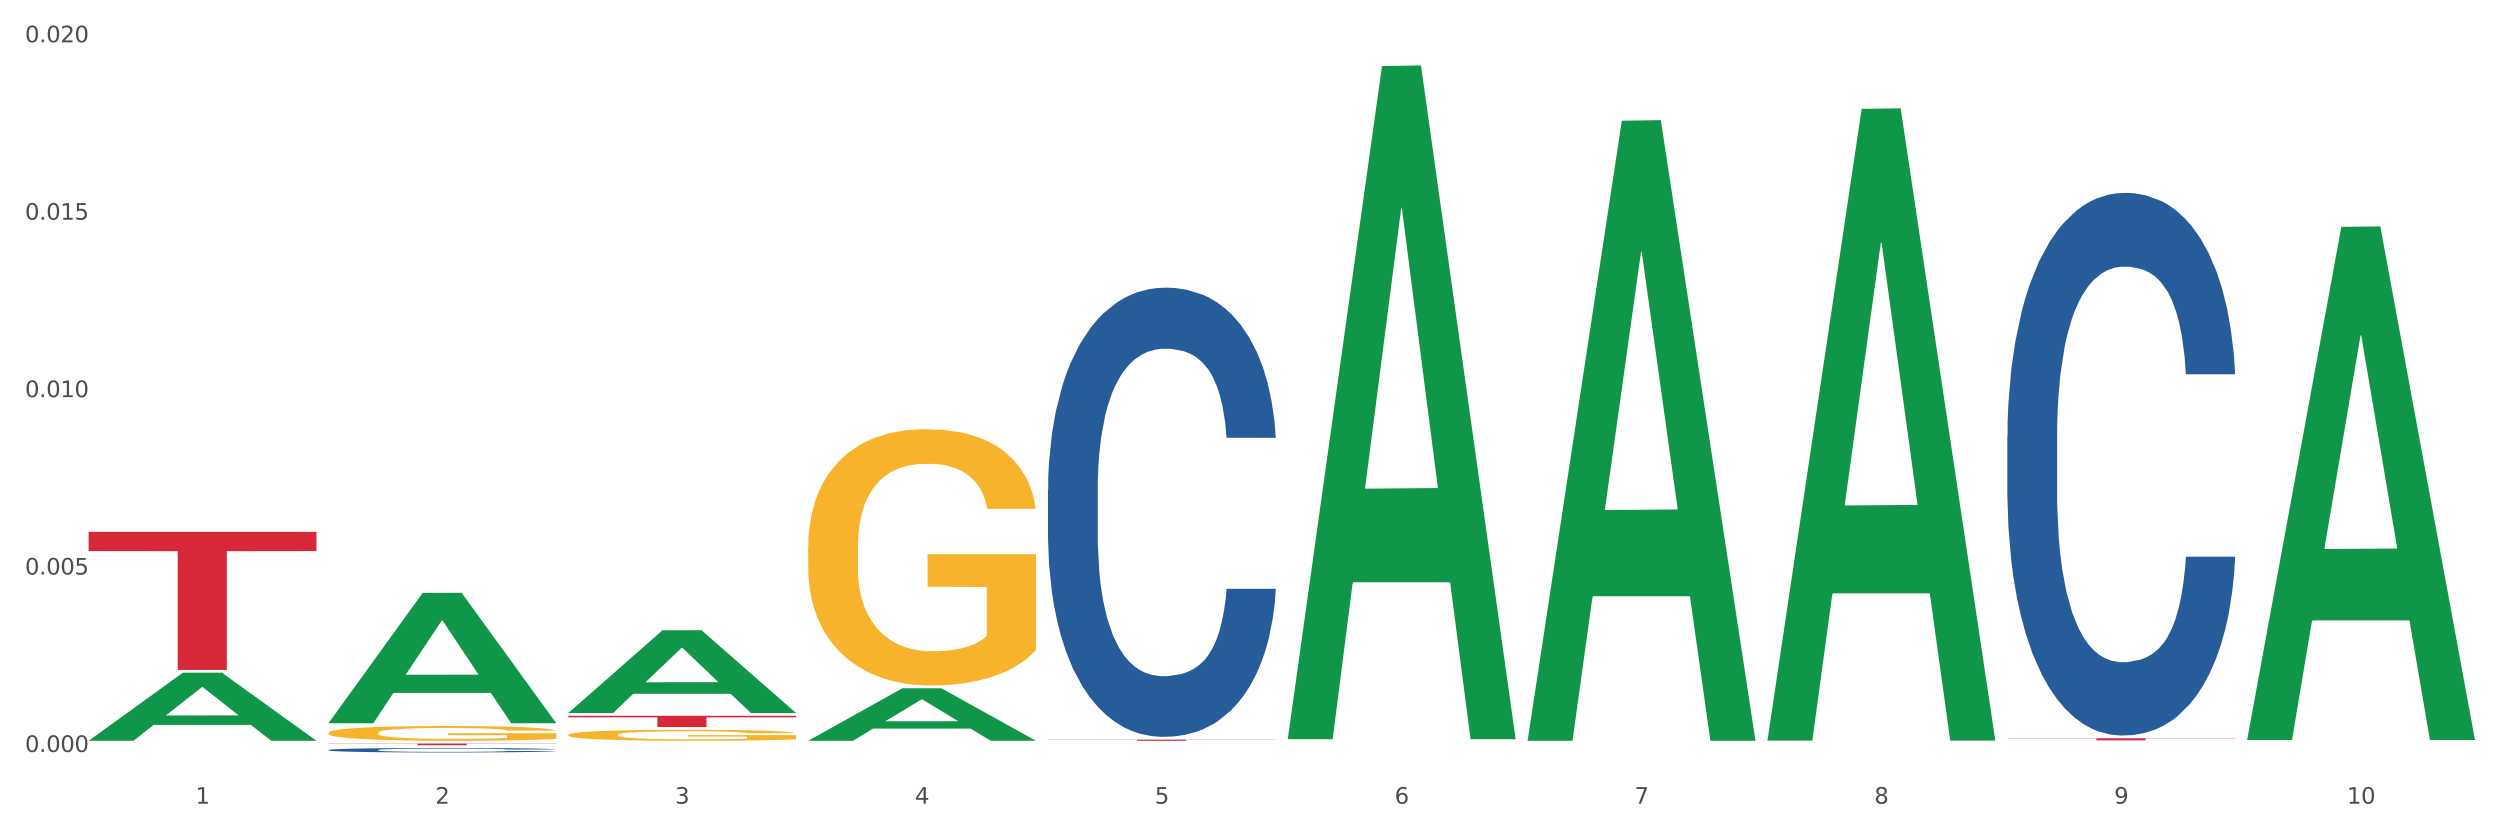
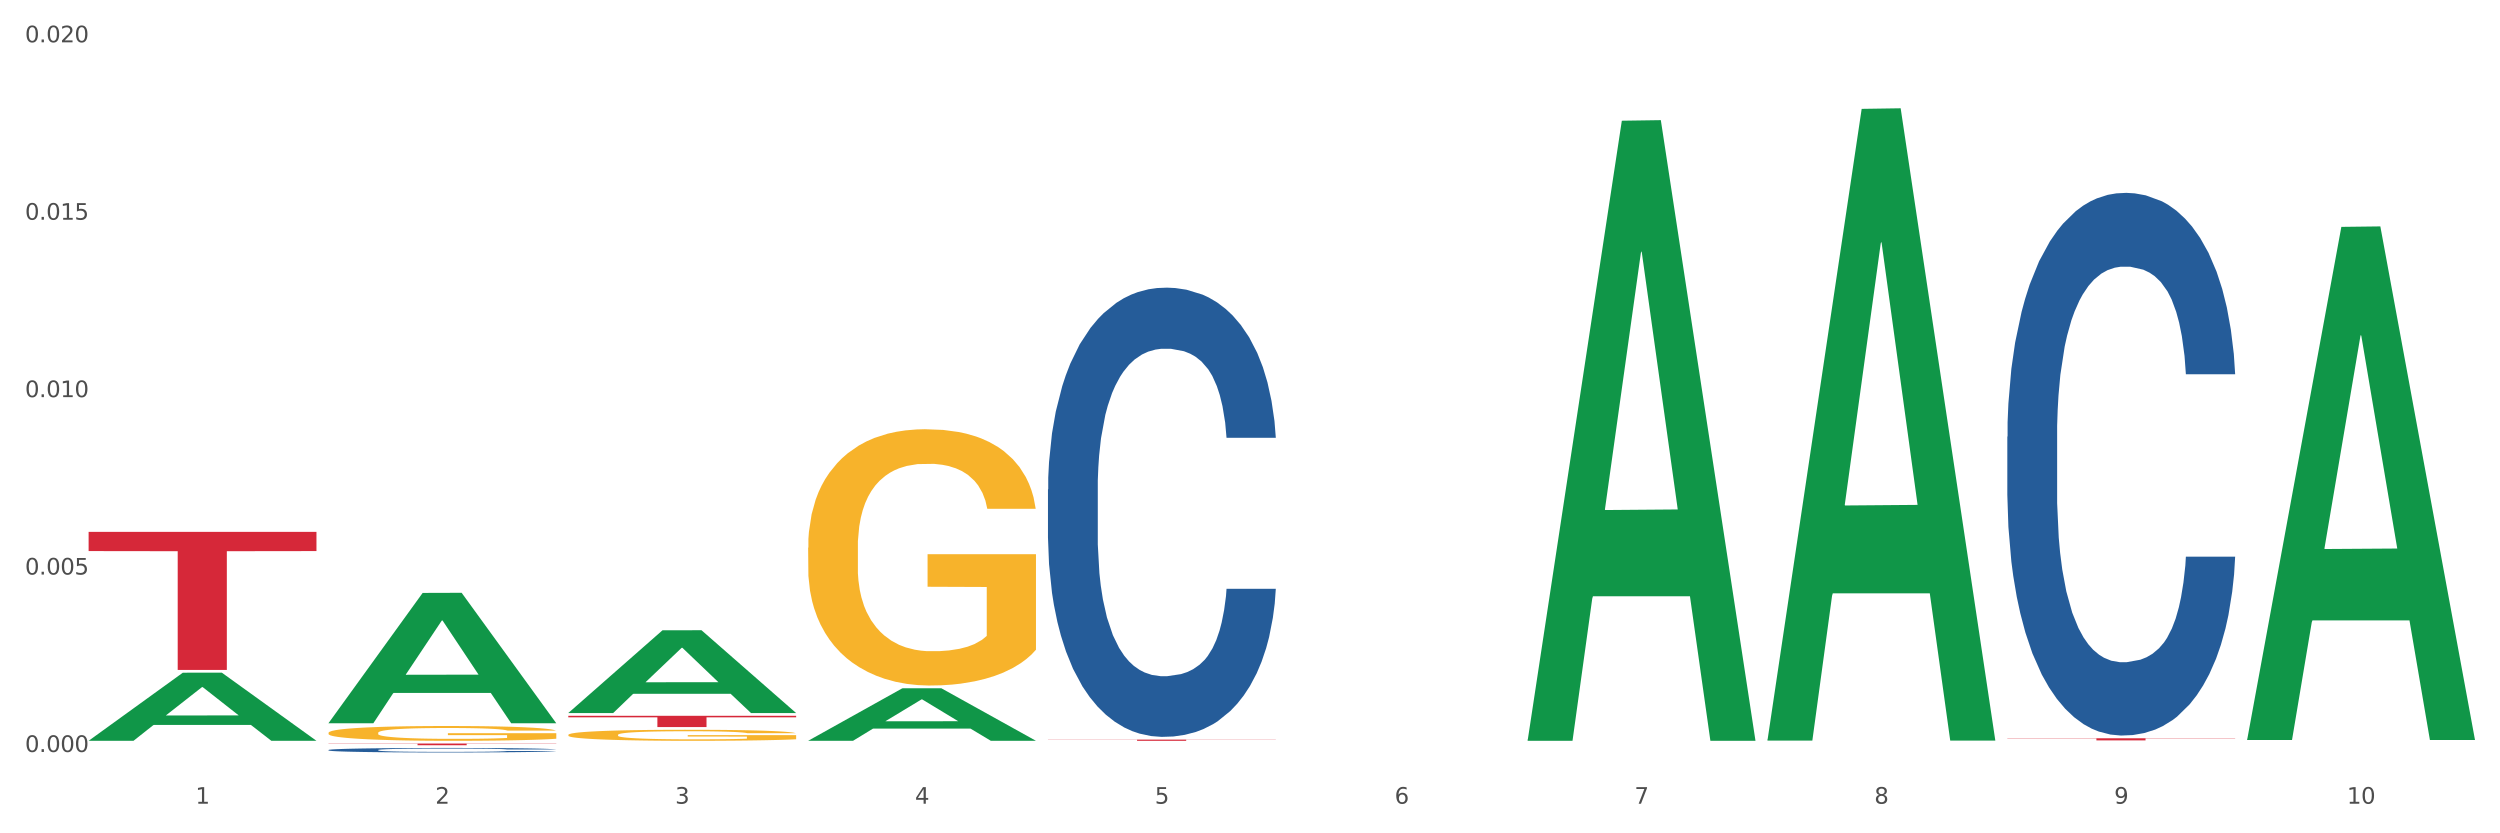
<svg xmlns="http://www.w3.org/2000/svg" xmlns:xlink="http://www.w3.org/1999/xlink" width="1080pt" height="360pt" viewBox="0 0 1080 360" version="1.1">
  <rect x="0" y="0" width="1080" height="360" fill="#333333" stroke="none" />
  <defs>
    <style type="text/css">*{stroke-linejoin: round; stroke-linecap: butt}</style>
  </defs>
  <g id="figure_1">
    <g id="patch_1">
      <path d="M 0 360  L 1080 360  L 1080 0  L 0 0  z " style="fill: #ffffff; stroke: #ffffff; stroke-linejoin: miter" />
    </g>
    <g id="axes_1">
      <g id="matplotlib.axis_1">
        <g id="xtick_1">
          <g id="text_1">
            <g style="fill: #4d4d4d" transform="translate(84.444 347.204) scale(0.096 -0.096)">
              <defs>
                <path id="DejaVuSans-31" d="M 794 531  L 1825 531  L 1825 4091  L 703 3866  L 703 4441  L 1819 4666  L 2450 4666  L 2450 531  L 3481 531  L 3481 0  L 794 0  L 794 531  z " transform="scale(0.016)" />
              </defs>
              <use xlink:href="#DejaVuSans-31" />
            </g>
          </g>
        </g>
        <g id="xtick_2">
          <g id="text_2">
            <g style="fill: #4d4d4d" transform="translate(188.053 347.204) scale(0.096 -0.096)">
              <defs>
                <path id="DejaVuSans-32" d="M 1228 531  L 3431 531  L 3431 0  L 469 0  L 469 531  Q 828 903 1448 1529  Q 2069 2156 2228 2338  Q 2531 2678 2651 2914  Q 2772 3150 2772 3378  Q 2772 3750 2511 3984  Q 2250 4219 1831 4219  Q 1534 4219 1204 4116  Q 875 4013 500 3803  L 500 4441  Q 881 4594 1212 4672  Q 1544 4750 1819 4750  Q 2544 4750 2975 4387  Q 3406 4025 3406 3419  Q 3406 3131 3298 2873  Q 3191 2616 2906 2266  Q 2828 2175 2409 1742  Q 1991 1309 1228 531  z " transform="scale(0.016)" />
              </defs>
              <use xlink:href="#DejaVuSans-32" />
            </g>
          </g>
        </g>
        <g id="xtick_3">
          <g id="text_3">
            <g style="fill: #4d4d4d" transform="translate(291.663 347.204) scale(0.096 -0.096)">
              <defs>
                <path id="DejaVuSans-33" d="M 2597 2516  Q 3050 2419 3304 2112  Q 3559 1806 3559 1356  Q 3559 666 3084 287  Q 2609 -91 1734 -91  Q 1441 -91 1130 -33  Q 819 25 488 141  L 488 750  Q 750 597 1062 519  Q 1375 441 1716 441  Q 2309 441 2620 675  Q 2931 909 2931 1356  Q 2931 1769 2642 2001  Q 2353 2234 1838 2234  L 1294 2234  L 1294 2753  L 1863 2753  Q 2328 2753 2575 2939  Q 2822 3125 2822 3475  Q 2822 3834 2567 4026  Q 2313 4219 1838 4219  Q 1578 4219 1281 4162  Q 984 4106 628 3988  L 628 4550  Q 988 4650 1302 4700  Q 1616 4750 1894 4750  Q 2613 4750 3031 4423  Q 3450 4097 3450 3541  Q 3450 3153 3228 2886  Q 3006 2619 2597 2516  z " transform="scale(0.016)" />
              </defs>
              <use xlink:href="#DejaVuSans-33" />
            </g>
          </g>
        </g>
        <g id="xtick_4">
          <g id="text_4">
            <g style="fill: #4d4d4d" transform="translate(395.273 347.204) scale(0.096 -0.096)">
              <defs>
                <path id="DejaVuSans-34" d="M 2419 4116  L 825 1625  L 2419 1625  L 2419 4116  z M 2253 4666  L 3047 4666  L 3047 1625  L 3713 1625  L 3713 1100  L 3047 1100  L 3047 0  L 2419 0  L 2419 1100  L 313 1100  L 313 1709  L 2253 4666  z " transform="scale(0.016)" />
              </defs>
              <use xlink:href="#DejaVuSans-34" />
            </g>
          </g>
        </g>
        <g id="xtick_5">
          <g id="text_5">
            <g style="fill: #4d4d4d" transform="translate(498.883 347.204) scale(0.096 -0.096)">
              <defs>
                <path id="DejaVuSans-35" d="M 691 4666  L 3169 4666  L 3169 4134  L 1269 4134  L 1269 2991  Q 1406 3038 1543 3061  Q 1681 3084 1819 3084  Q 2600 3084 3056 2656  Q 3513 2228 3513 1497  Q 3513 744 3044 326  Q 2575 -91 1722 -91  Q 1428 -91 1123 -41  Q 819 9 494 109  L 494 744  Q 775 591 1075 516  Q 1375 441 1709 441  Q 2250 441 2565 725  Q 2881 1009 2881 1497  Q 2881 1984 2565 2268  Q 2250 2553 1709 2553  Q 1456 2553 1204 2497  Q 953 2441 691 2322  L 691 4666  z " transform="scale(0.016)" />
              </defs>
              <use xlink:href="#DejaVuSans-35" />
            </g>
          </g>
        </g>
        <g id="xtick_6">
          <g id="text_6">
            <g style="fill: #4d4d4d" transform="translate(602.492 347.204) scale(0.096 -0.096)">
              <defs>
                <path id="DejaVuSans-36" d="M 2113 2584  Q 1688 2584 1439 2293  Q 1191 2003 1191 1497  Q 1191 994 1439 701  Q 1688 409 2113 409  Q 2538 409 2786 701  Q 3034 994 3034 1497  Q 3034 2003 2786 2293  Q 2538 2584 2113 2584  z M 3366 4563  L 3366 3988  Q 3128 4100 2886 4159  Q 2644 4219 2406 4219  Q 1781 4219 1451 3797  Q 1122 3375 1075 2522  Q 1259 2794 1537 2939  Q 1816 3084 2150 3084  Q 2853 3084 3261 2657  Q 3669 2231 3669 1497  Q 3669 778 3244 343  Q 2819 -91 2113 -91  Q 1303 -91 875 529  Q 447 1150 447 2328  Q 447 3434 972 4092  Q 1497 4750 2381 4750  Q 2619 4750 2861 4703  Q 3103 4656 3366 4563  z " transform="scale(0.016)" />
              </defs>
              <use xlink:href="#DejaVuSans-36" />
            </g>
          </g>
        </g>
        <g id="xtick_7">
          <g id="text_7">
            <g style="fill: #4d4d4d" transform="translate(706.102 347.204) scale(0.096 -0.096)">
              <defs>
                <path id="DejaVuSans-37" d="M 525 4666  L 3525 4666  L 3525 4397  L 1831 0  L 1172 0  L 2766 4134  L 525 4134  L 525 4666  z " transform="scale(0.016)" />
              </defs>
              <use xlink:href="#DejaVuSans-37" />
            </g>
          </g>
        </g>
        <g id="xtick_8">
          <g id="text_8">
            <g style="fill: #4d4d4d" transform="translate(809.712 347.204) scale(0.096 -0.096)">
              <defs>
                <path id="DejaVuSans-38" d="M 2034 2216  Q 1584 2216 1326 1975  Q 1069 1734 1069 1313  Q 1069 891 1326 650  Q 1584 409 2034 409  Q 2484 409 2743 651  Q 3003 894 3003 1313  Q 3003 1734 2745 1975  Q 2488 2216 2034 2216  z M 1403 2484  Q 997 2584 770 2862  Q 544 3141 544 3541  Q 544 4100 942 4425  Q 1341 4750 2034 4750  Q 2731 4750 3128 4425  Q 3525 4100 3525 3541  Q 3525 3141 3298 2862  Q 3072 2584 2669 2484  Q 3125 2378 3379 2068  Q 3634 1759 3634 1313  Q 3634 634 3220 271  Q 2806 -91 2034 -91  Q 1263 -91 848 271  Q 434 634 434 1313  Q 434 1759 690 2068  Q 947 2378 1403 2484  z M 1172 3481  Q 1172 3119 1398 2916  Q 1625 2713 2034 2713  Q 2441 2713 2670 2916  Q 2900 3119 2900 3481  Q 2900 3844 2670 4047  Q 2441 4250 2034 4250  Q 1625 4250 1398 4047  Q 1172 3844 1172 3481  z " transform="scale(0.016)" />
              </defs>
              <use xlink:href="#DejaVuSans-38" />
            </g>
          </g>
        </g>
        <g id="xtick_9">
          <g id="text_9">
            <g style="fill: #4d4d4d" transform="translate(913.322 347.204) scale(0.096 -0.096)">
              <defs>
                <path id="DejaVuSans-39" d="M 703 97  L 703 672  Q 941 559 1184 500  Q 1428 441 1663 441  Q 2288 441 2617 861  Q 2947 1281 2994 2138  Q 2813 1869 2534 1725  Q 2256 1581 1919 1581  Q 1219 1581 811 2004  Q 403 2428 403 3163  Q 403 3881 828 4315  Q 1253 4750 1959 4750  Q 2769 4750 3195 4129  Q 3622 3509 3622 2328  Q 3622 1225 3098 567  Q 2575 -91 1691 -91  Q 1453 -91 1209 -44  Q 966 3 703 97  z M 1959 2075  Q 2384 2075 2632 2365  Q 2881 2656 2881 3163  Q 2881 3666 2632 3958  Q 2384 4250 1959 4250  Q 1534 4250 1286 3958  Q 1038 3666 1038 3163  Q 1038 2656 1286 2365  Q 1534 2075 1959 2075  z " transform="scale(0.016)" />
              </defs>
              <use xlink:href="#DejaVuSans-39" />
            </g>
          </g>
        </g>
        <g id="xtick_10">
          <g id="text_10">
            <g style="fill: #4d4d4d" transform="translate(1013.877 347.204) scale(0.096 -0.096)">
              <defs>
                <path id="DejaVuSans-30" d="M 2034 4250  Q 1547 4250 1301 3770  Q 1056 3291 1056 2328  Q 1056 1369 1301 889  Q 1547 409 2034 409  Q 2525 409 2770 889  Q 3016 1369 3016 2328  Q 3016 3291 2770 3770  Q 2525 4250 2034 4250  z M 2034 4750  Q 2819 4750 3233 4129  Q 3647 3509 3647 2328  Q 3647 1150 3233 529  Q 2819 -91 2034 -91  Q 1250 -91 836 529  Q 422 1150 422 2328  Q 422 3509 836 4129  Q 1250 4750 2034 4750  z " transform="scale(0.016)" />
              </defs>
              <use xlink:href="#DejaVuSans-31" />
              <use xlink:href="#DejaVuSans-30" transform="translate(63.623 0)" />
            </g>
          </g>
        </g>
        <g id="xtick_11" />
        <g id="xtick_12" />
        <g id="xtick_13" />
        <g id="xtick_14" />
        <g id="xtick_15" />
        <g id="xtick_16" />
        <g id="xtick_17" />
        <g id="xtick_18" />
        <g id="xtick_19" />
      </g>
      <g id="matplotlib.axis_2">
        <g id="ytick_1">
          <g id="text_11">
            <g style="fill: #4d4d4d" transform="translate(10.8 324.853) scale(0.096 -0.096)">
              <defs>
                <path id="DejaVuSans-2e" d="M 684 794  L 1344 794  L 1344 0  L 684 0  L 684 794  z " transform="scale(0.016)" />
              </defs>
              <use xlink:href="#DejaVuSans-30" />
              <use xlink:href="#DejaVuSans-2e" transform="translate(63.623 0)" />
              <use xlink:href="#DejaVuSans-30" transform="translate(95.41 0)" />
              <use xlink:href="#DejaVuSans-30" transform="translate(159.033 0)" />
              <use xlink:href="#DejaVuSans-30" transform="translate(222.656 0)" />
            </g>
          </g>
        </g>
        <g id="ytick_2">
          <g id="text_12">
            <g style="fill: #4d4d4d" transform="translate(10.8 248.209) scale(0.096 -0.096)">
              <use xlink:href="#DejaVuSans-30" />
              <use xlink:href="#DejaVuSans-2e" transform="translate(63.623 0)" />
              <use xlink:href="#DejaVuSans-30" transform="translate(95.41 0)" />
              <use xlink:href="#DejaVuSans-30" transform="translate(159.033 0)" />
              <use xlink:href="#DejaVuSans-35" transform="translate(222.656 0)" />
            </g>
          </g>
        </g>
        <g id="ytick_3">
          <g id="text_13">
            <g style="fill: #4d4d4d" transform="translate(10.8 171.565) scale(0.096 -0.096)">
              <use xlink:href="#DejaVuSans-30" />
              <use xlink:href="#DejaVuSans-2e" transform="translate(63.623 0)" />
              <use xlink:href="#DejaVuSans-30" transform="translate(95.41 0)" />
              <use xlink:href="#DejaVuSans-31" transform="translate(159.033 0)" />
              <use xlink:href="#DejaVuSans-30" transform="translate(222.656 0)" />
            </g>
          </g>
        </g>
        <g id="ytick_4">
          <g id="text_14">
            <g style="fill: #4d4d4d" transform="translate(10.8 94.92) scale(0.096 -0.096)">
              <use xlink:href="#DejaVuSans-30" />
              <use xlink:href="#DejaVuSans-2e" transform="translate(63.623 0)" />
              <use xlink:href="#DejaVuSans-30" transform="translate(95.41 0)" />
              <use xlink:href="#DejaVuSans-31" transform="translate(159.033 0)" />
              <use xlink:href="#DejaVuSans-35" transform="translate(222.656 0)" />
            </g>
          </g>
        </g>
        <g id="ytick_5">
          <g id="text_15">
            <g style="fill: #4d4d4d" transform="translate(10.8 18.276) scale(0.096 -0.096)">
              <use xlink:href="#DejaVuSans-30" />
              <use xlink:href="#DejaVuSans-2e" transform="translate(63.623 0)" />
              <use xlink:href="#DejaVuSans-30" transform="translate(95.41 0)" />
              <use xlink:href="#DejaVuSans-32" transform="translate(159.033 0)" />
              <use xlink:href="#DejaVuSans-30" transform="translate(222.656 0)" />
            </g>
          </g>
        </g>
        <g id="ytick_6" />
        <g id="ytick_7" />
        <g id="ytick_8" />
        <g id="ytick_9" />
      </g>
      <g id="PolyCollection_1">
        <path d="M 38.283 319.979  L 38.384 319.951  L 78.974 290.61  L 95.818 290.582  L 136.712 320.034  L 117.229 320.034  L 108.401 313.176  L 66.493 313.176  L 66.188 313.287  L 57.664 320.034  L 38.283 320.034  L 38.283 319.979  L 71.769 309.083  L 103.125 309.055  L 87.599 296.86  L 87.396 296.804  L 87.193 296.887  L 71.668 309.055  L 71.769 309.083  L 38.283 319.979  z " clip-path="url(#p33d17bce22)" style="fill: #109648" />
        <path d="M 245.502 309.213  L 343.932 309.213  L 343.932 309.89  L 305.213 309.895  L 305.213 314.087  L 283.988 314.087  L 283.988 309.895  L 245.502 309.89  L 245.502 309.218  L 245.502 309.213  z " clip-path="url(#p33d17bce22)" style="fill: #d62839" />
        <path d="M 141.893 321.206  L 240.322 321.206  L 240.322 321.309  L 201.603 321.309  L 201.603 321.944  L 180.378 321.944  L 180.378 321.309  L 141.893 321.309  L 141.893 321.207  L 141.893 321.206  z " clip-path="url(#p33d17bce22)" style="fill: #d62839" />
        <path d="M 38.283 229.779  L 136.712 229.779  L 136.712 238.065  L 97.994 238.121  L 97.994 289.41  L 76.768 289.41  L 76.768 238.121  L 38.283 238.065  L 38.283 229.835  L 38.283 229.779  z " clip-path="url(#p33d17bce22)" style="fill: #d62839" />
        <path d="M 349.112 236.59  L 349.228 236.489  L 349.228 232.848  L 349.461 229.713  L 350.623 222.129  L 352.366 215.859  L 353.644 212.522  L 354.923 209.792  L 356.433 207.061  L 358.293 204.23  L 361.663 200.084  L 363.755 197.96  L 366.311 195.736  L 370.96 192.5  L 374.33 190.679  L 377.816 189.162  L 383.51 187.342  L 387.229 186.533  L 391.18 185.926  L 395.945 185.522  L 399.547 185.421  L 407.449 185.724  L 414.189 186.634  L 417.443 187.342  L 421.627 188.556  L 423.835 189.365  L 427.437 190.983  L 431.156 193.106  L 433.713 194.927  L 437.548 198.365  L 440.453 201.803  L 443.126 206.05  L 444.52 208.983  L 445.566 211.713  L 446.496 214.848  L 447.425 219.803  L 426.508 219.803  L 425.694 216.264  L 424.416 212.927  L 422.557 209.691  L 420.93 207.668  L 418.141 205.14  L 415.584 203.522  L 412.911 202.309  L 409.657 201.297  L 407.101 200.792  L 403.498 200.387  L 396.409 200.488  L 391.645 201.297  L 388.391 202.309  L 386.299 203.219  L 384.44 204.23  L 382.348 205.646  L 379.908 207.769  L 378.165 209.691  L 376.421 212.118  L 375.027 214.545  L 373.749 217.376  L 372.703 220.41  L 371.889 223.545  L 371.192 227.388  L 370.611 233.758  L 370.611 247.613  L 370.843 250.747  L 371.424 254.894  L 372.122 258.028  L 373.284 261.77  L 374.33 264.298  L 376.305 267.939  L 378.513 270.972  L 380.256 272.894  L 381.999 274.512  L 385.021 276.737  L 388.391 278.557  L 391.296 279.669  L 395.247 280.68  L 397.92 281.085  L 400.244 281.287  L 405.939 281.287  L 410.006 280.984  L 414.538 280.276  L 418.024 279.366  L 420.93 278.253  L 424.183 276.433  L 426.275 274.714  L 426.275 253.579  L 400.709 253.478  L 400.709 239.421  L 447.542 239.421  L 447.542 280.68  L 445.566 282.804  L 443.358 284.725  L 441.034 286.444  L 437.548 288.568  L 433.364 290.591  L 429.645 292.006  L 425.694 293.22  L 421.046 294.332  L 415.003 295.343  L 411.284 295.748  L 406.636 296.051  L 401.174 296.152  L 396.409 295.95  L 391.761 295.445  L 386.88 294.534  L 382.116 293.22  L 378.513 291.905  L 374.911 290.287  L 371.076 288.164  L 368.054 286.141  L 365.73 284.321  L 363.174 281.995  L 360.385 278.961  L 358.293 276.231  L 356.433 273.399  L 354.458 269.759  L 353.063 266.624  L 351.669 262.68  L 350.855 259.748  L 349.926 255.197  L 349.228 248.826  L 349.112 236.59  z " clip-path="url(#p33d17bce22)" style="fill: #f7b32b" />
        <path d="M 245.502 317.465  L 245.619 317.461  L 245.619 317.304  L 245.851 317.169  L 247.013 316.842  L 248.756 316.571  L 250.035 316.427  L 251.313 316.31  L 252.824 316.192  L 254.683 316.07  L 258.053 315.891  L 260.145 315.799  L 262.701 315.703  L 267.35 315.564  L 270.72 315.485  L 274.206 315.42  L 279.9 315.341  L 283.619 315.307  L 287.57 315.28  L 292.335 315.263  L 295.937 315.259  L 303.84 315.272  L 310.58 315.311  L 313.834 315.341  L 318.017 315.394  L 320.225 315.429  L 323.828 315.498  L 327.546 315.59  L 330.103 315.669  L 333.938 315.817  L 336.843 315.965  L 339.516 316.148  L 340.91 316.275  L 341.956 316.393  L 342.886 316.528  L 343.816 316.741  L 322.898 316.741  L 322.084 316.589  L 320.806 316.445  L 318.947 316.305  L 317.32 316.218  L 314.531 316.109  L 311.974 316.039  L 309.301 315.987  L 306.048 315.943  L 303.491 315.921  L 299.888 315.904  L 292.8 315.908  L 288.035 315.943  L 284.781 315.987  L 282.689 316.026  L 280.83 316.07  L 278.738 316.131  L 276.298 316.222  L 274.555 316.305  L 272.812 316.41  L 271.417 316.515  L 270.139 316.637  L 269.093 316.768  L 268.28 316.903  L 267.582 317.069  L 267.001 317.343  L 267.001 317.941  L 267.234 318.076  L 267.815 318.255  L 268.512 318.39  L 269.674 318.551  L 270.72 318.661  L 272.695 318.818  L 274.903 318.948  L 276.647 319.031  L 278.39 319.101  L 281.411 319.197  L 284.781 319.275  L 287.686 319.323  L 291.638 319.367  L 294.31 319.385  L 296.635 319.393  L 302.329 319.393  L 306.396 319.38  L 310.928 319.35  L 314.415 319.31  L 317.32 319.262  L 320.574 319.184  L 322.665 319.11  L 322.665 318.198  L 297.099 318.194  L 297.099 317.588  L 343.932 317.588  L 343.932 319.367  L 341.956 319.459  L 339.748 319.542  L 337.424 319.616  L 333.938 319.707  L 329.754 319.795  L 326.036 319.856  L 322.084 319.908  L 317.436 319.956  L 311.393 319.999  L 307.674 320.017  L 303.026 320.03  L 297.564 320.034  L 292.8 320.026  L 288.151 320.004  L 283.271 319.965  L 278.506 319.908  L 274.903 319.851  L 271.301 319.781  L 267.466 319.69  L 264.445 319.603  L 262.12 319.524  L 259.564 319.424  L 256.775 319.293  L 254.683 319.175  L 252.824 319.053  L 250.848 318.896  L 249.454 318.761  L 248.059 318.591  L 247.246 318.464  L 246.316 318.268  L 245.619 317.993  L 245.502 317.465  z " clip-path="url(#p33d17bce22)" style="fill: #f7b32b" />
        <path d="M 141.893 316.591  L 142.009 316.585  L 142.009 316.375  L 142.241 316.194  L 143.403 315.755  L 145.147 315.393  L 146.425 315.2  L 147.703 315.042  L 149.214 314.884  L 151.073 314.721  L 154.443 314.481  L 156.535 314.358  L 159.092 314.23  L 163.74 314.042  L 167.11 313.937  L 170.596 313.85  L 176.291 313.744  L 180.009 313.698  L 183.961 313.662  L 188.725 313.639  L 192.328 313.633  L 200.23 313.651  L 206.97 313.703  L 210.224 313.744  L 214.407 313.814  L 216.615 313.861  L 220.218 313.955  L 223.937 314.078  L 226.493 314.183  L 230.328 314.382  L 233.233 314.58  L 235.906 314.826  L 237.301 314.995  L 238.346 315.153  L 239.276 315.334  L 240.206 315.621  L 219.288 315.621  L 218.475 315.416  L 217.196 315.223  L 215.337 315.036  L 213.71 314.919  L 210.921 314.773  L 208.364 314.68  L 205.692 314.61  L 202.438 314.551  L 199.881 314.522  L 196.279 314.498  L 189.19 314.504  L 184.425 314.551  L 181.171 314.61  L 179.08 314.662  L 177.22 314.721  L 175.129 314.802  L 172.688 314.925  L 170.945 315.036  L 169.202 315.177  L 167.807 315.317  L 166.529 315.481  L 165.483 315.656  L 164.67 315.837  L 163.973 316.059  L 163.391 316.428  L 163.391 317.228  L 163.624 317.41  L 164.205 317.649  L 164.902 317.831  L 166.064 318.047  L 167.11 318.193  L 169.086 318.403  L 171.294 318.579  L 173.037 318.69  L 174.78 318.783  L 177.801 318.912  L 181.171 319.017  L 184.077 319.082  L 188.028 319.14  L 190.701 319.163  L 193.025 319.175  L 198.719 319.175  L 202.786 319.158  L 207.319 319.117  L 210.805 319.064  L 213.71 319  L 216.964 318.894  L 219.056 318.795  L 219.056 317.573  L 193.49 317.567  L 193.49 316.755  L 240.322 316.755  L 240.322 319.14  L 238.346 319.263  L 236.138 319.374  L 233.814 319.473  L 230.328 319.596  L 226.144 319.713  L 222.426 319.795  L 218.475 319.865  L 213.826 319.929  L 207.783 319.988  L 204.065 320.011  L 199.416 320.029  L 193.955 320.034  L 189.19 320.023  L 184.542 319.993  L 179.661 319.941  L 174.896 319.865  L 171.294 319.789  L 167.691 319.695  L 163.856 319.573  L 160.835 319.456  L 158.511 319.35  L 155.954 319.216  L 153.165 319.041  L 151.073 318.883  L 149.214 318.719  L 147.238 318.509  L 145.844 318.327  L 144.449 318.099  L 143.636 317.93  L 142.706 317.667  L 142.009 317.299  L 141.893 316.591  z " clip-path="url(#p33d17bce22)" style="fill: #f7b32b" />
        <path d="M 141.893 323.994  L 142.009 323.992  L 142.009 323.942  L 142.358 323.874  L 143.638 323.749  L 145.267 323.655  L 148.059 323.544  L 149.572 323.498  L 151.55 323.446  L 155.622 323.362  L 160.276 323.291  L 163.533 323.252  L 165.977 323.227  L 171.445 323.182  L 174.586 323.163  L 177.844 323.147  L 180.636 323.136  L 185.29 323.123  L 189.013 323.118  L 193.318 323.116  L 196.925 323.118  L 201.695 323.125  L 208.676 323.147  L 211.352 323.159  L 214.958 323.18  L 218.682 323.209  L 221.707 323.237  L 225.197 323.279  L 228.804 323.332  L 232.294 323.4  L 234.737 323.462  L 236.715 323.528  L 238.46 323.608  L 239.74 323.696  L 240.322 323.769  L 219.031 323.769  L 218.449 323.703  L 217.285 323.632  L 216.122 323.583  L 214.842 323.544  L 212.864 323.5  L 211.119 323.471  L 208.21 323.437  L 205.534 323.416  L 203.324 323.403  L 200.648 323.393  L 194.947 323.382  L 190.875 323.382  L 188.315 323.385  L 185.174 323.394  L 182.498 323.407  L 179.356 323.428  L 176.913 323.451  L 174.47 323.482  L 173.074 323.503  L 170.979 323.542  L 169.583 323.575  L 167.722 323.63  L 166.675 323.669  L 164.813 323.771  L 163.999 323.846  L 163.65 323.897  L 163.417 323.954  L 163.417 324.233  L 164.115 324.357  L 164.697 324.411  L 165.627 324.472  L 167.373 324.55  L 169.932 324.627  L 172.608 324.682  L 174.819 324.716  L 176.913 324.741  L 179.007 324.76  L 181.567 324.778  L 183.661 324.789  L 186.803 324.8  L 190.526 324.805  L 193.434 324.805  L 199.368 324.796  L 202.044 324.787  L 204.604 324.775  L 207.396 324.755  L 209.606 324.734  L 210.886 324.718  L 212.981 324.684  L 214.609 324.648  L 216.006 324.607  L 216.936 324.571  L 217.983 324.518  L 218.798 324.457  L 219.031 324.425  L 240.322 324.425  L 239.857 324.489  L 239.042 324.552  L 237.413 324.636  L 236.134 324.684  L 234.156 324.743  L 232.061 324.792  L 229.153 324.848  L 226.477 324.889  L 223.684 324.924  L 220.659 324.957  L 215.191 325.001  L 213.213 325.014  L 209.025 325.035  L 205.767 325.048  L 200.997 325.06  L 196.11 325.067  L 190.991 325.069  L 186.454 325.065  L 181.451 325.055  L 178.309 325.044  L 174.819 325.028  L 170.747 325.003  L 166.907 324.973  L 163.301 324.937  L 159.926 324.896  L 156.785 324.85  L 152.713 324.773  L 149.688 324.698  L 147.477 324.628  L 145.965 324.57  L 144.452 324.495  L 143.638 324.443  L 142.358 324.318  L 141.893 324.202  L 141.893 323.994  z " clip-path="url(#p33d17bce22)" style="fill: #255c99" />
        <path d="M 452.722 319.507  L 551.151 319.507  L 551.151 319.58  L 512.433 319.581  L 512.433 320.034  L 491.207 320.034  L 491.207 319.581  L 452.722 319.58  L 452.722 319.508  L 452.722 319.507  z " clip-path="url(#p33d17bce22)" style="fill: #d62839" />
        <path d="M 867.161 188.655  L 867.277 188.44  L 867.277 182.446  L 867.626 174.31  L 868.906 159.322  L 870.535 147.975  L 873.327 134.701  L 874.84 129.134  L 876.818 122.925  L 880.89 112.862  L 885.544 104.298  L 888.801 99.588  L 891.245 96.59  L 896.713 91.238  L 899.854 88.883  L 903.112 86.956  L 905.904 85.671  L 910.558 84.172  L 914.281 83.53  L 918.586 83.316  L 922.193 83.53  L 926.963 84.386  L 933.944 86.956  L 936.62 88.454  L 940.227 91.024  L 943.95 94.449  L 946.975 97.875  L 950.465 102.799  L 954.072 109.222  L 957.562 117.358  L 960.006 124.852  L 961.984 132.774  L 963.729 142.408  L 965.009 152.899  L 965.59 161.678  L 944.299 161.678  L 943.717 153.756  L 942.554 145.192  L 941.39 139.411  L 940.11 134.701  L 938.132 129.348  L 936.387 125.922  L 933.479 121.854  L 930.803 119.285  L 928.592 117.787  L 925.916 116.502  L 920.215 115.217  L 916.143 115.217  L 913.583 115.645  L 910.442 116.716  L 907.766 118.215  L 904.625 120.784  L 902.181 123.567  L 899.738 127.207  L 898.342 129.776  L 896.248 134.487  L 894.851 138.34  L 892.99 144.978  L 891.943 149.688  L 890.081 161.892  L 889.267 170.884  L 888.918 177.093  L 888.685 183.944  L 888.685 217.344  L 889.383 232.332  L 889.965 238.755  L 890.896 246.034  L 892.641 255.455  L 895.201 264.661  L 897.877 271.298  L 900.087 275.366  L 902.181 278.364  L 904.276 280.719  L 906.835 282.86  L 908.929 284.145  L 912.071 285.429  L 915.794 286.071  L 918.703 286.071  L 924.636 285.001  L 927.312 283.93  L 929.872 282.432  L 932.664 280.077  L 934.875 277.507  L 936.155 275.58  L 938.249 271.512  L 939.878 267.23  L 941.274 262.306  L 942.205 258.024  L 943.252 251.601  L 944.066 244.321  L 944.299 240.468  L 965.59 240.468  L 965.125 248.175  L 964.31 255.669  L 962.682 265.732  L 961.402 271.512  L 959.424 278.578  L 957.33 284.573  L 954.421 291.21  L 951.745 296.134  L 948.953 300.416  L 945.928 304.27  L 940.459 309.623  L 938.481 311.121  L 934.293 313.691  L 931.035 315.189  L 926.265 316.688  L 921.379 317.545  L 916.259 317.759  L 911.722 317.33  L 906.719 316.046  L 903.577 314.761  L 900.087 312.834  L 896.015 309.837  L 892.176 306.197  L 888.569 301.915  L 885.195 296.991  L 882.053 291.424  L 877.981 282.218  L 874.956 273.225  L 872.746 264.875  L 871.233 257.81  L 869.721 248.818  L 868.906 242.609  L 867.626 227.621  L 867.161 213.705  L 867.161 188.655  z " clip-path="url(#p33d17bce22)" style="fill: #255c99" />
        <path d="M 452.722 211.461  L 452.838 211.284  L 452.838 206.321  L 453.187 199.586  L 454.467 187.18  L 456.096 177.786  L 458.888 166.798  L 460.401 162.189  L 462.379 157.05  L 466.451 148.719  L 471.105 141.63  L 474.362 137.731  L 476.806 135.249  L 482.274 130.818  L 485.415 128.869  L 488.673 127.274  L 491.465 126.21  L 496.119 124.97  L 499.842 124.438  L 504.147 124.261  L 507.754 124.438  L 512.524 125.147  L 519.505 127.274  L 522.181 128.514  L 525.788 130.641  L 529.511 133.477  L 532.536 136.313  L 536.026 140.389  L 539.633 145.706  L 543.123 152.441  L 545.567 158.645  L 547.545 165.202  L 549.29 173.178  L 550.57 181.863  L 551.151 189.129  L 529.86 189.129  L 529.278 182.572  L 528.115 175.482  L 526.951 170.697  L 525.671 166.798  L 523.693 162.367  L 521.948 159.531  L 519.04 156.163  L 516.364 154.037  L 514.153 152.796  L 511.477 151.732  L 505.776 150.669  L 501.704 150.669  L 499.144 151.023  L 496.003 151.91  L 493.327 153.15  L 490.186 155.277  L 487.742 157.581  L 485.299 160.594  L 483.903 162.721  L 481.809 166.62  L 480.412 169.811  L 478.551 175.305  L 477.504 179.204  L 475.642 189.307  L 474.828 196.751  L 474.479 201.891  L 474.246 207.562  L 474.246 235.211  L 474.944 247.618  L 475.526 252.935  L 476.457 258.961  L 478.202 266.759  L 480.762 274.381  L 483.438 279.875  L 485.648 283.242  L 487.742 285.724  L 489.837 287.673  L 492.396 289.446  L 494.49 290.509  L 497.632 291.573  L 501.355 292.104  L 504.264 292.104  L 510.197 291.218  L 512.873 290.332  L 515.433 289.091  L 518.225 287.142  L 520.436 285.015  L 521.716 283.42  L 523.81 280.052  L 525.439 276.507  L 526.835 272.431  L 527.766 268.886  L 528.813 263.569  L 529.627 257.543  L 529.86 254.353  L 551.151 254.353  L 550.686 260.733  L 549.871 266.937  L 548.243 275.267  L 546.963 280.052  L 544.985 285.901  L 542.891 290.864  L 539.982 296.358  L 537.306 300.434  L 534.514 303.979  L 531.489 307.169  L 526.02 311.6  L 524.042 312.841  L 519.854 314.968  L 516.596 316.209  L 511.826 317.449  L 506.94 318.158  L 501.82 318.335  L 497.283 317.981  L 492.28 316.917  L 489.138 315.854  L 485.648 314.259  L 481.576 311.778  L 477.737 308.765  L 474.13 305.22  L 470.756 301.143  L 467.614 296.535  L 463.542 288.914  L 460.517 281.47  L 458.307 274.558  L 456.794 268.709  L 455.282 261.265  L 454.467 256.125  L 453.187 243.719  L 452.722 232.198  L 452.722 211.461  z " clip-path="url(#p33d17bce22)" style="fill: #255c99" />
        <path d="M 970.771 319.255  L 970.872 319.046  L 1011.462 98.012  L 1028.306 97.803  L 1069.2 319.671  L 1049.717 319.671  L 1040.889 268.006  L 998.98 268.006  L 998.676 268.84  L 990.152 319.671  L 970.771 319.671  L 970.771 319.255  L 1004.257 237.174  L 1035.612 236.966  L 1020.087 145.093  L 1019.884 144.677  L 1019.681 145.302  L 1004.156 236.966  L 1004.257 237.174  L 970.771 319.255  z " clip-path="url(#p33d17bce22)" style="fill: #109648" />
        <path d="M 763.551 319.424  L 763.653 319.167  L 804.242 47.03  L 821.087 46.774  L 861.981 319.937  L 842.498 319.937  L 833.669 256.327  L 791.761 256.327  L 791.456 257.353  L 782.933 319.937  L 763.551 319.937  L 763.551 319.424  L 797.037 218.366  L 828.393 218.11  L 812.867 104.997  L 812.664 104.484  L 812.461 105.254  L 796.936 218.11  L 797.037 218.366  L 763.551 319.424  z " clip-path="url(#p33d17bce22)" style="fill: #109648" />
        <path d="M 659.941 319.531  L 660.043 319.279  L 700.632 52.151  L 717.477 51.899  L 758.371 320.034  L 738.888 320.034  L 730.06 257.595  L 688.151 257.595  L 687.847 258.603  L 679.323 320.034  L 659.941 320.034  L 659.941 319.531  L 693.428 220.333  L 724.783 220.082  L 709.258 109.051  L 709.055 108.548  L 708.852 109.303  L 693.326 220.082  L 693.428 220.333  L 659.941 319.531  z " clip-path="url(#p33d17bce22)" style="fill: #109648" />
-         <path d="M 556.332 318.785  L 556.433 318.512  L 597.023 28.54  L 613.867 28.267  L 654.761 319.332  L 635.278 319.332  L 626.45 251.553  L 584.541 251.553  L 584.237 252.646  L 575.713 319.332  L 556.332 319.332  L 556.332 318.785  L 589.818 211.105  L 621.173 210.832  L 605.648 90.306  L 605.445 89.759  L 605.242 90.579  L 589.717 210.832  L 589.818 211.105  L 556.332 318.785  z " clip-path="url(#p33d17bce22)" style="fill: #109648" />
        <path d="M 349.112 319.992  L 349.214 319.97  L 389.803 297.346  L 406.648 297.324  L 447.542 320.034  L 428.059 320.034  L 419.23 314.746  L 377.322 314.746  L 377.017 314.831  L 368.494 320.034  L 349.112 320.034  L 349.112 319.992  L 382.598 311.59  L 413.954 311.569  L 398.428 302.165  L 398.225 302.122  L 398.022 302.186  L 382.497 311.569  L 382.598 311.59  L 349.112 319.992  z " clip-path="url(#p33d17bce22)" style="fill: #109648" />
        <path d="M 245.502 307.974  L 245.604 307.941  L 286.193 272.287  L 303.038 272.253  L 343.932 308.041  L 324.449 308.041  L 315.621 299.708  L 273.712 299.708  L 273.408 299.842  L 264.884 308.041  L 245.502 308.041  L 245.502 307.974  L 278.989 294.734  L 310.344 294.701  L 294.819 279.881  L 294.616 279.814  L 294.413 279.915  L 278.887 294.701  L 278.989 294.734  L 245.502 307.974  z " clip-path="url(#p33d17bce22)" style="fill: #109648" />
        <path d="M 141.893 312.356  L 141.994 312.303  L 182.584 256.141  L 199.428 256.088  L 240.322 312.461  L 220.839 312.461  L 212.011 299.334  L 170.102 299.334  L 169.798 299.546  L 161.274 312.461  L 141.893 312.461  L 141.893 312.356  L 175.379 291.5  L 206.734 291.447  L 191.209 268.104  L 191.006 267.998  L 190.803 268.157  L 175.278 291.447  L 175.379 291.5  L 141.893 312.356  z " clip-path="url(#p33d17bce22)" style="fill: #109648" />
        <path d="M 867.161 318.93  L 965.59 318.93  L 965.59 319.059  L 926.872 319.06  L 926.872 319.856  L 905.646 319.856  L 905.646 319.06  L 867.161 319.059  L 867.161 318.931  L 867.161 318.93  z " clip-path="url(#p33d17bce22)" style="fill: #d62839" />
      </g>
    </g>
  </g>
  <defs>
    <clipPath id="p33d17bce22">
      <rect x="38.283" y="13.427" width="1030.917" height="326.482" />
    </clipPath>
  </defs>
</svg>